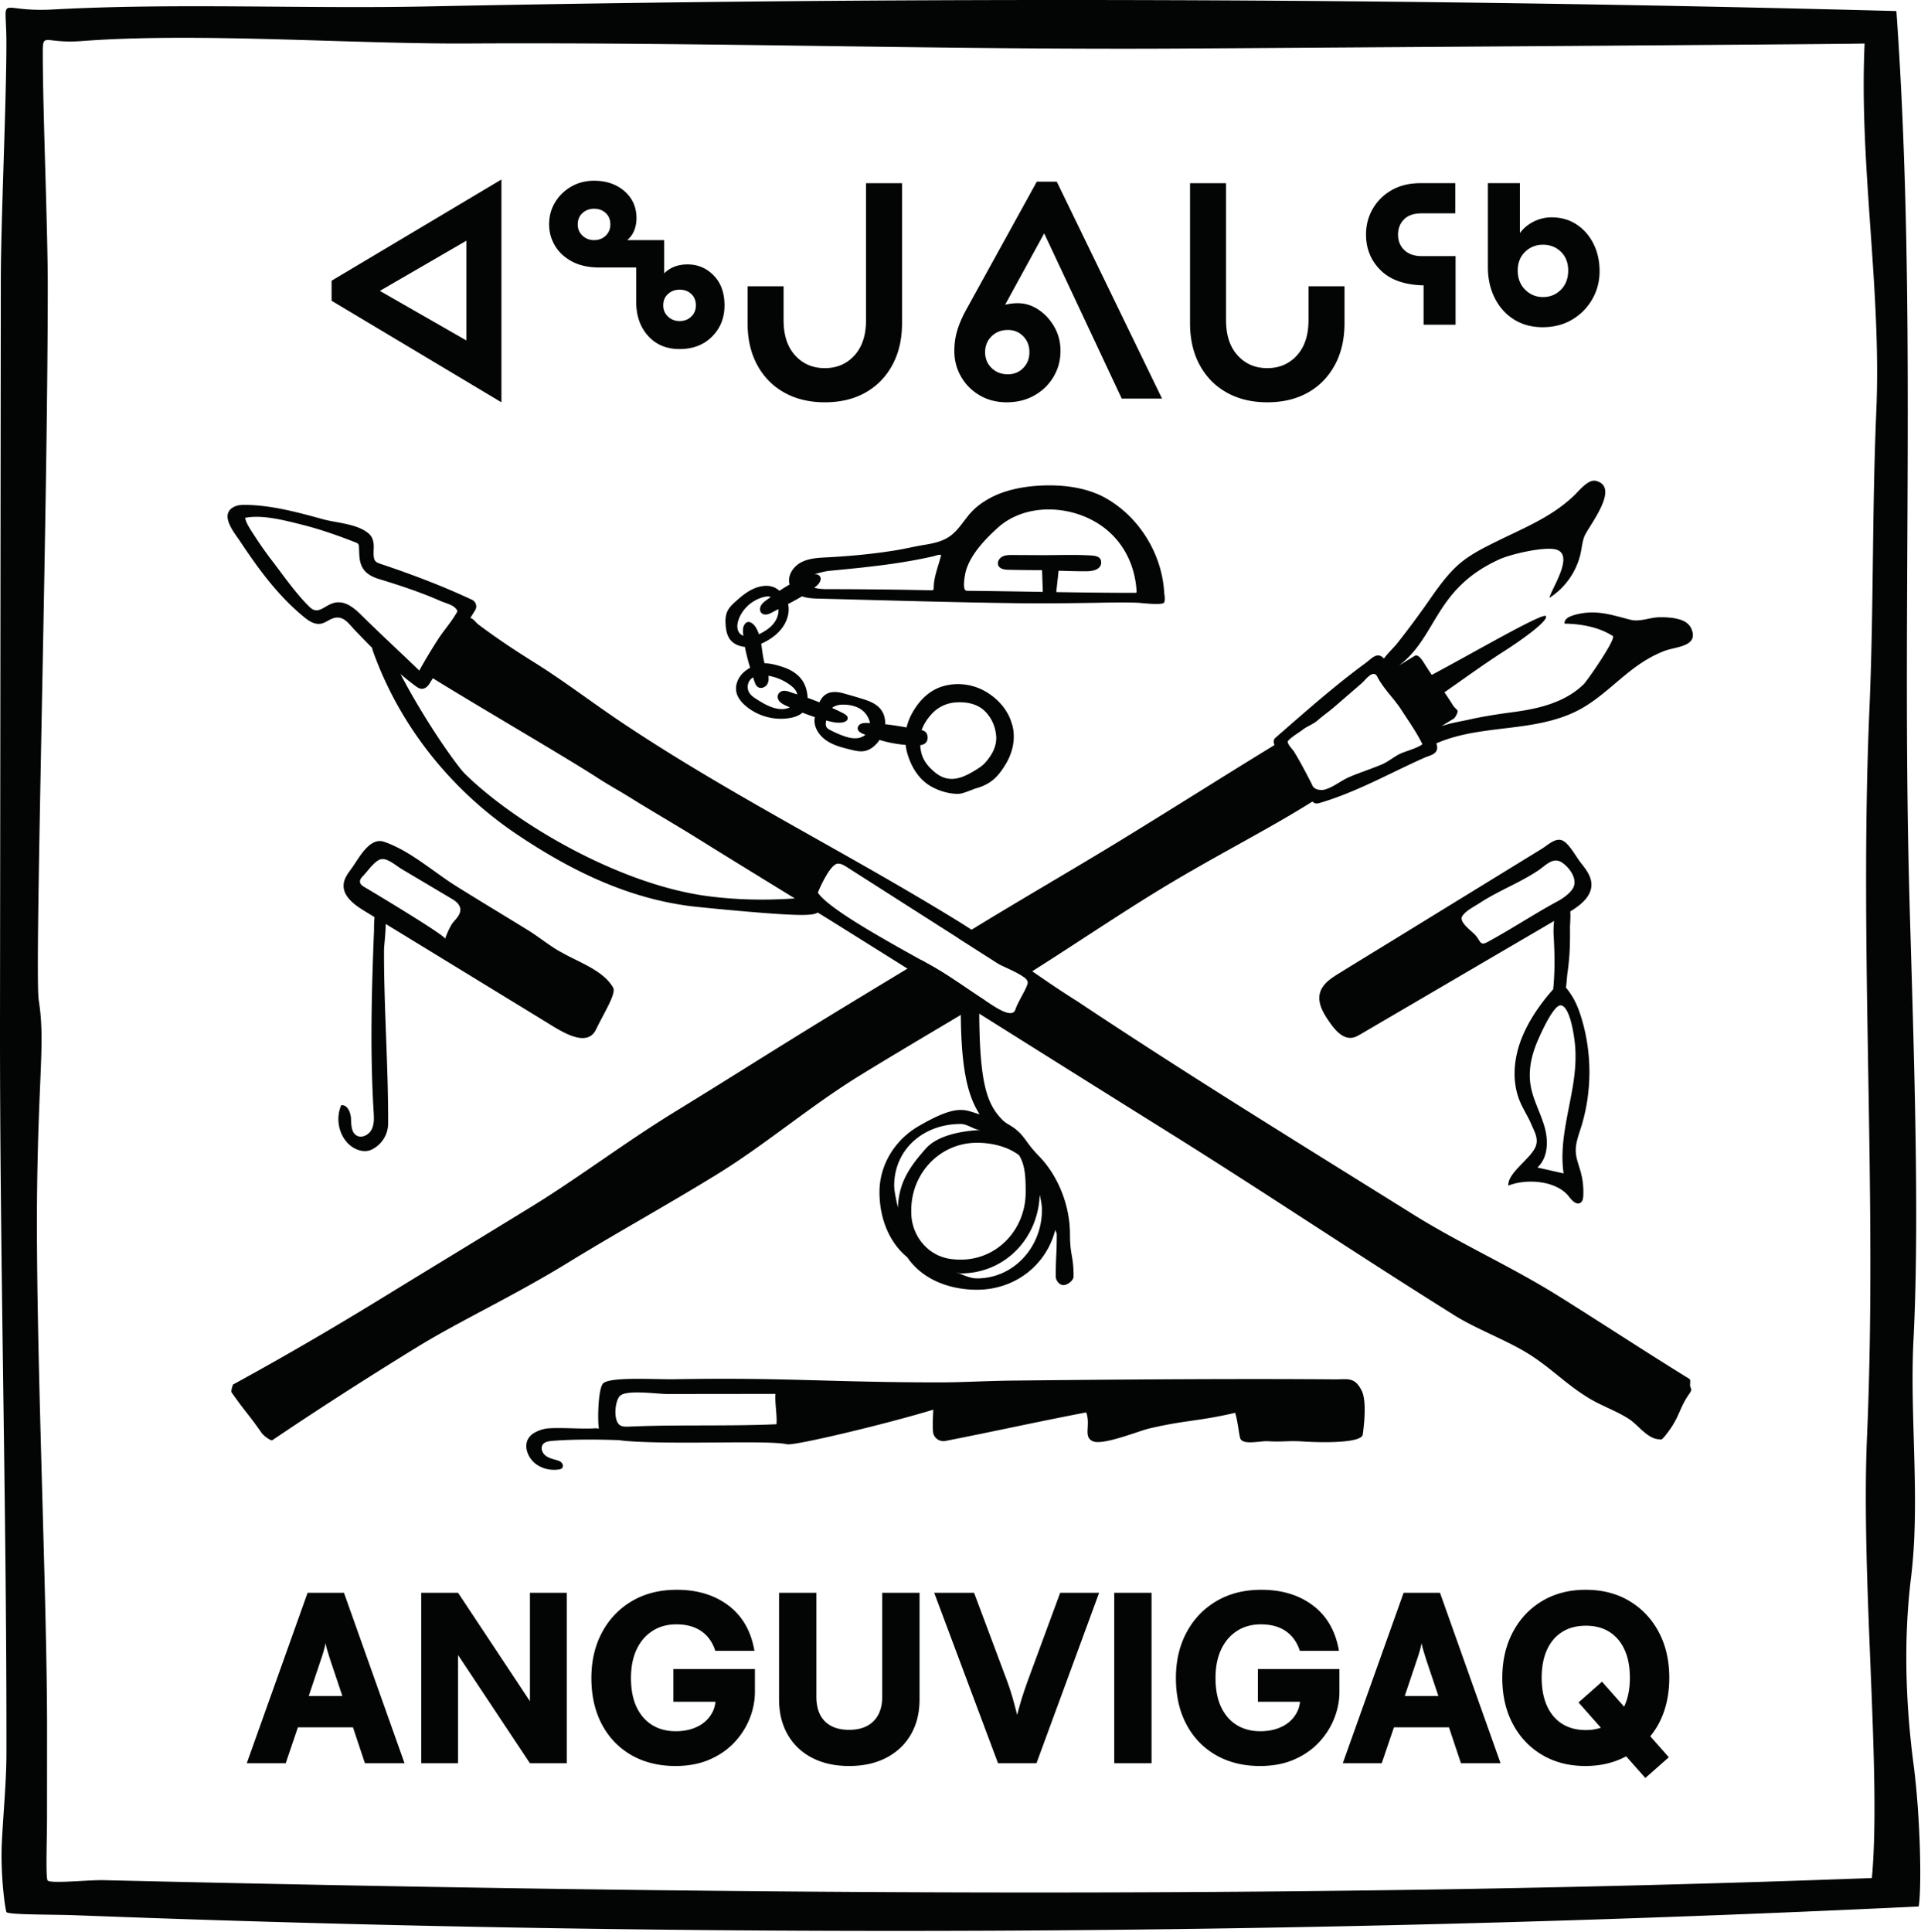
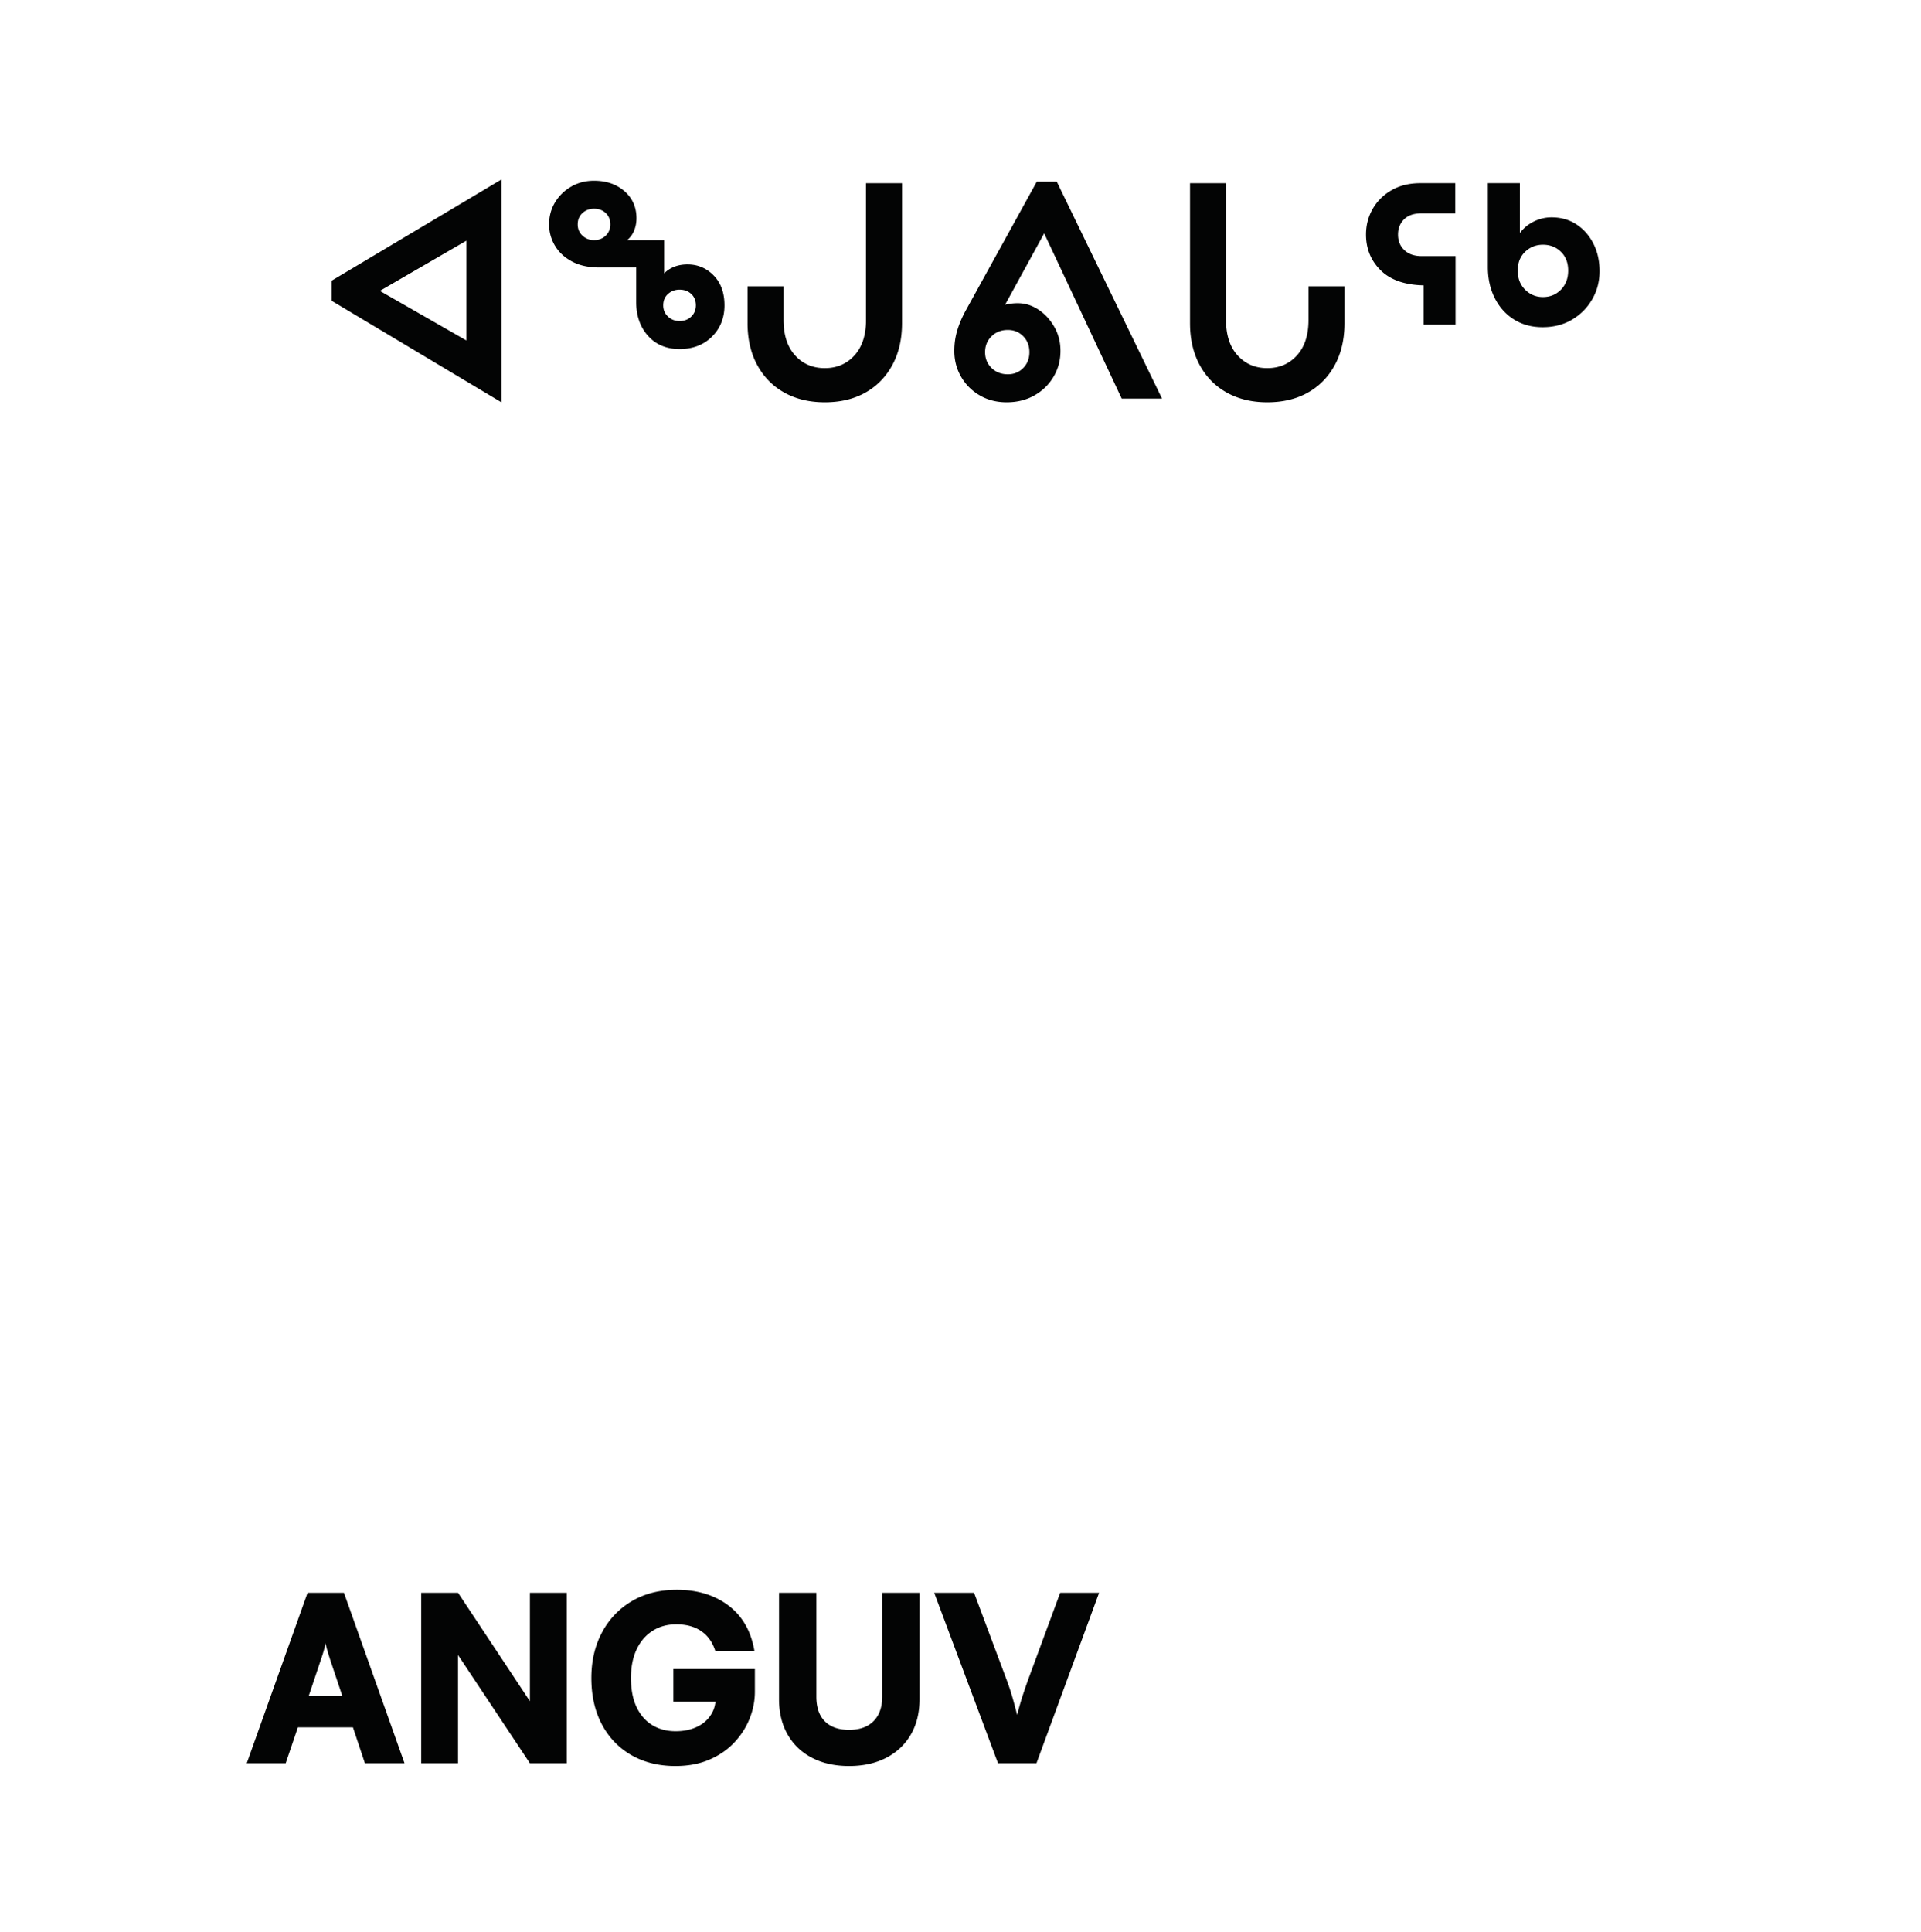
<svg xmlns="http://www.w3.org/2000/svg" viewBox="0 0 1097 1103" xml:space="preserve" style="fill-rule:evenodd;clip-rule:evenodd;stroke-linejoin:round;stroke-miterlimit:2">
-   <path d="M1071.48 234.842c-2.45 56.579-1.46 113.058-3.91 169.637-6.03 138.834 4.64 276.842-1.39 415.675-3.57 82.384 8.29 192.596 2.77 252.176-334.65 12.51-675.104 9.05-1009.891 1.22-8.471-.19-30.159 2.14-31.867.17-1.188-1.37-.346-24.82-.342-35.05l.025-51.866c.038-77.195-6.766-223.25-5.671-308.441.855-66.184 4.609-84.059.925-107.15-2.512-15.746 5.084-270.271 5.15-407.446.017-33.333-2.85-100.079-2.85-133.396 0-12.471.663-5.304 22.109-6.929 66.283-5.017 154.575 1.775 221.058 1.387 136.675-.795 269.896 3.68 406.571 2.884 33.871-.196 390.633-2.538 390.633-2.884-3.2 69.825 9.71 140.18 6.68 210.013m21.25 772.368c-4.59-35.176-5.71-71.481-1.39-106.689 5.34-43.55-.88-91.975 1.39-135.787 4.15-80.367-1.23-200.925-2.77-270.192-3.61-162.667 4.53-325.933-7-488.233a17945.228 17945.228 0 0 0-839.376-2.625C173.425 5.109 100.059 1.6 29.984 5.429-2.641 7.213 3.688-5.033 3.654 24.829 3.617 60 .5 125.609.463 160.784.309 300.888.154 440.996.004 581.104-.15 721.213 3.829 860.959 3.675 1001.06c-.016 16.15-1.804 34.37-2.596 50.49-.937 19.07 1.855 38.25 2.575 40.18.634 1.69 26.509 1.35 39.417 1.85a12247.383 12247.383 0 0 0 1052.609-5c1.67-9.32 1.2-49.5-2.95-81.37" style="fill:#030404;fill-rule:nonzero" />
-   <path d="m216.938 166.096 49.375 28.292v-56.934l-49.375 28.642Zm-27.583 5.625v-11.425l96.987-57.808v127.216l-96.987-57.983ZM426.911 184.545v-21.087h20.559v19.329c0 8.554 2.196 15.262 6.587 20.121 4.392 4.862 10.046 7.291 16.954 7.291 6.913 0 12.567-2.429 16.959-7.291 4.391-4.859 6.587-11.567 6.587-20.121v-78.188h20.559v79.946c0 9.138-1.842 17.104-5.534 23.896-3.691 6.796-8.816 12.038-15.375 15.729-6.562 3.692-14.291 5.534-23.196 5.534-8.783 0-16.487-1.842-23.104-5.534-6.621-3.691-11.771-8.933-15.462-15.729-3.692-6.792-5.534-14.758-5.534-23.896m-48.145-10.187c0 2.575.904 4.716 2.725 6.412 1.812 1.7 4.012 2.546 6.587 2.546 2.692 0 4.917-.846 6.675-2.546 1.758-1.696 2.638-3.837 2.638-6.412 0-2.696-.88-4.863-2.638-6.504-1.758-1.638-3.983-2.463-6.675-2.463-2.575 0-4.775.825-6.587 2.463-1.821 1.641-2.725 3.808-2.725 6.504m-48.846-46.213c0 2.575.904 4.717 2.721 6.413 1.816 1.7 4.012 2.546 6.591 2.546 2.696 0 4.921-.846 6.679-2.546 1.75-1.696 2.63-3.838 2.63-6.413 0-2.696-.88-4.862-2.63-6.504-1.758-1.637-3.983-2.462-6.679-2.462-2.579 0-4.775.825-6.591 2.462-1.817 1.642-2.721 3.808-2.721 6.504m33.383 44.104v-19.508h-20.908c-6.209 0-11.45-1.137-15.729-3.425-4.275-2.283-7.525-5.3-9.75-9.05-2.23-3.746-3.338-7.787-3.338-12.121 0-4.683 1.142-8.904 3.425-12.65 2.283-3.75 5.358-6.733 9.225-8.966 3.867-2.221 8.2-3.334 13.004-3.334 7.029 0 12.825 1.992 17.396 5.971 4.567 3.983 6.85 9.142 6.85 15.463 0 2.345-.408 4.6-1.229 6.766-.821 2.171-2.167 4.071-4.042 5.709h21.084v18.979c3.4-3.396 7.85-5.1 13.354-5.1 5.858 0 10.837 2.112 14.937 6.329s6.15 9.9 6.15 17.046c0 7.146-2.371 13.087-7.116 17.833-4.746 4.746-10.925 7.117-18.538 7.117-7.496 0-13.504-2.521-18.012-7.559-4.509-5.033-6.763-11.533-6.763-19.5M562.556 201.061c0 3.633 1.229 6.654 3.691 9.05 2.459 2.404 5.563 3.604 9.309 3.604 3.516 0 6.441-1.2 8.787-3.604 2.342-2.396 3.513-5.417 3.513-9.05 0-3.629-1.171-6.646-3.513-9.046-2.346-2.4-5.271-3.604-8.787-3.604-3.746 0-6.85 1.204-9.309 3.604-2.462 2.4-3.691 5.417-3.691 9.046m-17.571-.7c0-4.1.554-7.996 1.671-11.687 1.108-3.688 2.72-7.467 4.829-11.33l40.591-73.625h11.417l60.096 123.875h-23.017l-44.279-94.354-22.317 40.763a29.682 29.682 0 0 1 7.205-.879c4.216 0 8.17 1.233 11.858 3.691 3.692 2.459 6.708 5.742 9.05 9.838 2.346 4.104 3.517 8.671 3.517 13.708 0 5.388-1.317 10.308-3.955 14.758-2.637 4.45-6.266 7.996-10.891 10.634-4.634 2.633-9.929 3.95-15.904 3.95-5.742 0-10.867-1.317-15.375-3.95-4.509-2.638-8.055-6.184-10.63-10.634-2.579-4.45-3.866-9.37-3.866-14.758M679.581 184.545v-79.946h20.562v78.188c0 8.554 2.192 15.262 6.588 20.121 4.391 4.862 10.041 7.291 16.954 7.291 6.908 0 12.566-2.429 16.954-7.291 4.396-4.859 6.592-11.567 6.592-20.121v-19.329h20.558v21.087c0 9.138-1.846 17.104-5.533 23.896-3.692 6.796-8.817 12.038-15.38 15.729-6.558 3.692-14.287 5.534-23.191 5.534-8.784 0-16.488-1.842-23.104-5.534-6.621-3.691-11.775-8.933-15.463-15.729-3.692-6.792-5.537-14.758-5.537-23.896M866.71 154.499c0 4.455 1.404 8.084 4.217 10.892 2.812 2.813 6.208 4.221 10.192 4.221 4.095 0 7.525-1.408 10.279-4.221 2.75-2.808 4.129-6.437 4.129-10.892 0-4.45-1.379-8.02-4.129-10.716-2.754-2.696-6.184-4.042-10.279-4.042-3.984 0-7.38 1.346-10.192 4.042-2.813 2.696-4.217 6.266-4.217 10.716m-17.046-1.933v-47.971h18.275v28.467c2.109-2.808 4.771-5.008 7.996-6.588 3.217-1.579 6.588-2.37 10.104-2.37 5.388 0 10.13 1.345 14.234 4.041 4.096 2.692 7.321 6.354 9.662 10.984 2.342 4.625 3.513 9.866 3.513 15.72 0 5.859-1.404 11.217-4.217 16.08-2.812 4.862-6.65 8.729-11.508 11.6-4.863 2.866-10.454 4.304-16.779 4.304-6.209 0-11.659-1.467-16.342-4.396-4.688-2.925-8.346-7-10.983-12.213-2.634-5.212-3.955-11.095-3.955-17.658m-69.579-18.625c0-5.387 1.288-10.304 3.867-14.762 2.575-4.446 6.175-7.992 10.804-10.625 4.629-2.638 10.046-3.959 16.254-3.959h20.029v17.221h-19.15c-4.454 0-7.82 1.146-10.104 3.429-2.283 2.284-3.425 5.184-3.425 8.696 0 3.633 1.2 6.588 3.6 8.871 2.4 2.287 5.713 3.433 9.929 3.433h19.325v39.179h-18.27v-22.491c-10.78-.229-18.95-3.104-24.513-8.609-5.562-5.504-8.346-12.3-8.346-20.383M176.303 968.377l6.971-20.779a86.585 86.585 0 0 0 1.641-5.192c.484-1.717.813-3.137.988-4.279.175 1.142.529 2.587 1.054 4.342a374.982 374.982 0 0 0 1.579 5.129l6.967 20.779h-19.2Zm-.659-58.921-34.72 97.324h22.225l6.975-20.511h31.433l6.837 20.511h22.621l-34.587-97.324h-20.784ZM302.619 971.35l-41.038-61.891H240.54v97.321h21.041v-61.776l41.038 61.776h21.042v-97.321h-21.042v61.891ZM384.532 971.669h24.059c-.234 1.916-.675 3.712-1.434 5.325-1.758 3.729-4.496 6.575-8.225 8.55-3.725 1.975-8.087 2.958-13.087 2.958-4.996 0-9.4-1.138-13.213-3.417-3.816-2.283-6.821-5.679-9.016-10.196-2.188-4.516-3.288-10.104-3.288-16.77 0-6.313 1.075-11.746 3.225-16.309 2.146-4.558 5.171-8.087 9.079-10.587 3.896-2.5 8.434-3.746 13.609-3.746 5.7 0 10.433 1.292 14.204 3.875 3.771 2.587 6.446 6.337 8.025 11.246h22.358c-1.929-11.221-6.862-19.834-14.796-25.846-7.937-6-17.779-9.008-29.525-9.008-9.825 0-18.396 2.175-25.716 6.512-7.321 4.342-13 10.304-17.03 17.888-4.037 7.583-6.05 16.241-6.05 25.975 0 10.087 1.992 18.895 5.98 26.437 3.991 7.542 9.604 13.396 16.837 17.564 7.238 4.16 15.629 6.24 25.188 6.24 7.275 0 13.72-1.2 19.333-3.62 5.612-2.4 10.346-5.651 14.204-9.726 3.858-4.079 6.796-8.637 8.813-13.683 2.016-5.042 3.025-10.146 3.025-15.317v-13.02h-46.559v18.675ZM503.807 968.771c0 5.967-1.646 10.613-4.933 13.946-3.288 3.329-7.954 4.996-14.004 4.996-5.967 0-10.567-1.621-13.809-4.867-3.25-3.241-4.866-7.933-4.866-14.075v-59.312h-21.313v60.762c0 7.717 1.646 14.446 4.934 20.188 3.291 5.742 7.933 10.171 13.945 13.281 6.005 3.12 13.042 4.67 21.109 4.67 8.154 0 15.254-1.58 21.304-4.73 6.054-3.16 10.721-7.584 14.012-13.284 3.288-5.7 4.93-12.408 4.93-20.125v-60.762h-21.309v59.312ZM587.291 958.648a288.218 288.218 0 0 0-3.092 8.941c-1.008 3.071-2.129 6.93-3.354 11.575-1.054-4.208-2.062-7.933-3.025-11.179a133.764 133.764 0 0 0-3.154-9.337l-18.417-49.192h-22.754l36.434 97.324h21.962l35.775-97.324h-22.229l-18.146 49.192Z" style="fill:#030404;fill-rule:nonzero" />
-   <path style="fill:#030404" d="M636.296 909.459H657.6v97.325h-21.304z" />
-   <path d="M718.338 971.669h24.058c-.233 1.916-.675 3.712-1.433 5.325-1.759 3.729-4.496 6.575-8.225 8.55-3.725 1.975-8.088 2.958-13.088 2.958-4.996 0-9.4-1.138-13.212-3.417-3.817-2.283-6.821-5.679-9.017-10.196-2.187-4.516-3.287-10.104-3.287-16.77 0-6.313 1.075-11.746 3.225-16.309 2.145-4.558 5.17-8.087 9.079-10.587 3.896-2.5 8.433-3.746 13.608-3.746 5.7 0 10.433 1.292 14.204 3.875 3.771 2.587 6.446 6.337 8.025 11.246h22.359c-1.93-11.221-6.863-19.834-14.796-25.846-7.938-6-17.779-9.008-29.525-9.008-9.825 0-18.396 2.175-25.717 6.512-7.321 4.342-13 10.304-17.029 17.888-4.038 7.583-6.05 16.241-6.05 25.975 0 10.087 1.992 18.895 5.979 26.437 3.992 7.542 9.604 13.396 16.838 17.564 7.237 4.16 15.629 6.24 25.187 6.24 7.275 0 13.721-1.2 19.333-3.62 5.613-2.4 10.346-5.651 14.205-9.726 3.858-4.079 6.795-8.637 8.812-13.683 2.017-5.042 3.025-10.146 3.025-15.317v-13.02h-46.558v18.675ZM802.196 968.377l6.971-20.779a90.379 90.379 0 0 0 1.642-5.192c.483-1.717.812-3.137.991-4.279.175 1.142.525 2.587 1.05 4.342a374.982 374.982 0 0 0 1.579 5.129l6.967 20.779h-19.2Zm-.658-58.921-34.721 97.324h22.229l6.971-20.511h31.433l6.838 20.511h22.625l-34.596-97.324h-20.779ZM905.639 987.843c-5.263 0-9.78-1.183-13.546-3.55-3.771-2.367-6.667-5.787-8.684-10.258-2.016-4.475-3.025-9.821-3.025-16.046s1.009-11.554 3.025-15.979c2.017-4.429 4.913-7.829 8.684-10.192 3.766-2.371 8.283-3.554 13.546-3.554 5.262 0 9.754 1.183 13.479 3.554 3.729 2.363 6.6 5.763 8.621 10.192 2.012 4.425 3.02 9.754 3.02 15.979 0 6.142-1.008 11.442-3.02 15.912-.092.2-.205.371-.3.563l-12.592-14.242-13.417 11.842 12.767 14.437c-2.592.859-5.421 1.342-8.558 1.342m41.562-3.617c4.029-7.583 6.05-16.329 6.05-26.237 0-9.908-2.021-18.633-6.05-26.171-4.033-7.546-9.625-13.442-16.771-17.692-7.146-4.254-15.454-6.383-24.921-6.383-9.383 0-17.65 2.129-24.791 6.383-7.15 4.25-12.742 10.171-16.771 17.755-4.038 7.587-6.05 16.329-6.05 26.237 0 9.913 1.996 18.638 5.983 26.175 3.992 7.542 9.554 13.438 16.7 17.697 7.15 4.25 15.413 6.37 24.796 6.37 8.742 0 16.467-1.89 23.267-5.52l10.933 12.36 13.413-11.83-10.584-11.977c1.763-2.217 3.404-4.554 4.796-7.167M579.845 576.416c-1.871 5.741-12.375-1.992-17.254-5.134-10.634-6.854-20.821-14.45-31.9-20.558-29.55-16.3-57.517-32.1-63.655-41.029 1.334-3.354 7.238-16.45 11.434-16.571 1.891-.05 3.608 1.004 5.2 2.017 22.904 14.608 45.808 29.22 68.712 43.829 5.804 3.704 11.613 7.408 17.421 11.108 3.475 2.217 17.013 6.933 17.079 10.85.042 2.683-5.466 10.671-7.037 15.488m-51.2 79.458c-8.959 10.137-15.409 19.133-15.875 33.654-.65-2.787-2.142-9.425-2.142-12.404 0-21.071 16.908-35.354 37.979-35.354 4.188 0 7.742 3.604 11.717 3.416-11.342.534-24.933 3.059-31.679 10.688m53.3 3.746c3.687 5.875 3.771 13.725 3.771 21.158 0 21.071-16.042 38.458-37.109 38.458a43.01 43.01 0 0 1-5.921-.42c-12.883-1.817-22.195-13.3-22.287-26.309 0-.521-.004-1.046-.004-1.571 0-21.07 16.425-38.429 37.496-38.429 8.67 0 17.633 2.225 24.054 7.113m11.779 22.566c.65 2.788 1.279 5.767 1.279 8.75 0 21.067-16.042 39.009-37.112 39.009-4.192 0-7.942-2.167-11.717-3.417.9.05 1.517.579 2.433.579 25.159 0 44.321-19.954 45.117-44.921m-189.15-170.45c-49.967-6.433-109.25-40.75-139.042-69.845-4.025-3.934-21.675-28.18-36.821-57 2.725 2.287 5.492 4.533 8.367 6.67 1.163.863 2.442 1.755 3.888 1.75 1.883-.033 3.391-1.491 4.354-3.054.616-.996 1.246-1.996 1.862-2.991 26 16.137 75.384 44.775 94.367 57.079 6.108 3.962 12.512 7.437 18.687 11.291 12.68 7.917 25.667 15.334 38.342 23.25 18.367 11.467 36.854 22.746 55.296 34.096-16.429 1.179-32.958.859-49.3-1.246M206.503 351.353c-3.487-3.45-7.775-7.254-12.787-7.437-.988-.038-2 .066-3.042.341-5.5 1.45-8.963 7.084-13.821 2.375-7.833-7.604-14.812-17.771-21.458-26.433a205.916 205.916 0 0 1-10.184-14.483c-1.766-2.759-4.733-6.934-5.204-10.042 9.934-1.942 22.717 1.487 32.367 3.9 10.467 2.621 20.662 6.221 30.704 10.142.571.225 1.175.475 1.529.979.338.487.379 1.116.404 1.712.213 4.667-.083 9.425 3.063 13.263 2.087 2.55 5.237 3.983 8.387 4.95 11.946 3.662 23.696 7.5 35.155 12.558 2.254.996 6.42 2.033 8.154 3.771 1.996 2.004 1.612 1.958-.146 4.771-2.833 4.537-6.396 8.571-9.313 13.054a301.148 301.148 0 0 0-10.879 18.112c-10.921-10.566-22.116-20.85-32.929-31.533M965.32 791.974c-.584-1.221.483-3.979-.667-4.688-25.162-15.525-49.862-31.787-74.946-47.445-27.029-16.875-55.837-29.646-82.866-46.521-63.771-39.817-129.138-79.942-191.45-121.484-23.463-14.65-46.275-32.366-69.85-46.837-63.846-39.183-129.588-71.642-191.363-113.079-15.983-10.721-32.467-23.313-48.787-33.504-11.025-6.88-21.73-13.942-32.109-21.767-1.512-1.142-2.858-3.383-4.691-3.783.916-1.467 1.825-2.938 2.741-4.405a4.17 4.17 0 0 0-1.762-5.979c-14.888-7-32.384-13.871-52.004-20.433-3.859-1.288-4.459-2-4.15-8.946.141-3.208-.384-6.383-2.971-8.546-6.692-5.591-18.096-5.887-26.317-8.154-14.2-3.912-29.104-7.95-43.921-8.121-2.033-.021-4.129.046-5.996.863-9.575 4.171-.483 14.854 2.825 19.829 10.609 15.946 21.763 31.275 36.717 43.462 2.333 1.905 5.125 3.83 8.271 3.805 3.237-.03 5.242-2.238 8.221-3.205 5.741-1.87 8.696 2.842 12.133 6.48a485.016 485.016 0 0 0 10.121 10.395c.112.725.346 1.45.592 2.138 15.245 42.554 44.512 79.021 81.812 104.171 32.954 22.216 65.067 36.816 99.488 41.183 3.712.475 39.345 4.079 56.808 4.85 8.954.396 13.579.175 15.779-1.192 2.313 1.434 4.642 2.842 6.95 4.284 25.363 15.837 50.683 31.733 76.008 47.629-.758.65-1.283 1.479-1.283 2.433 0 33.592 3.592 49.784 10.783 60.842-8.395-2.246-12.058-6.558-35.054 6.887-13.166 7.7-21.95 21.642-22.141 36.892-.192 14.813 5.216 29.175 15.883 37.863 8.367 12.42 23.696 18.529 39.767 18.529 21.77 0 39.716-14.079 44.775-34.309.041.875.808 1.842.808 2.717 0 12.004-.575 12.004-.575 24.008 0 2.305 2.092 4.938 4.392 4.938 2.304 0 5.783-2.633 5.783-4.938 0-12.004-2.046-12.004-2.046-24.008 0-16.779-6.883-33.579-17.733-44.746-5.534-5.7-6.334-7.733-9.463-11.571-2.133-2.612-4.816-4.72-7.754-6.379-1.242-.704-2.612-1.633-3.733-2.787-8.4-8.642-12.904-19.592-13.142-60.567 35.938 22.554 71.871 45.113 107.858 67.579 54.946 34.304 108.725 70.467 163.667 104.771 12.613 7.875 29.55 14.033 42.158 21.908 13.071 8.163 21.871 17.85 35.15 25.7 7.234 4.28 15.488 7.038 22.492 11.684 4.988 3.308 10.438 11.196 16.829 11.371.596.016 1.025.266 1.496.062 1.246-.546 5.292-6.346 6.013-7.496 4.625-7.412 4.666-11.05 9.616-18.229 1.154-1.679 1.721-2.321.838-4.154M648.919 338.337c-.159.159-.409.167-.634.167-15.029 0-30.062-.196-45.096-.429.446-4.071.888-8.142 1.334-12.213 5.271.171 10.55.346 15.825.321 3.35-.012 8.729-.808 8.475-5.358-.184-3.209-3.496-3.513-6.084-3.671-9.333-.563-18.825-.129-28.175-.171-5.454-.025-10.908-.054-16.362-.079-2.021-.008-4.142.004-5.917.971-1.775.962-3.025 3.216-2.175 5.05.942 2.029 3.634 2.366 5.867 2.412 6.367.138 12.733.204 19.1.2.142 4.142.287 8.284.429 12.421-14.283-.229-28.567-.475-42.85-.612-.442-.005-.912-.017-1.279-.263-1.858-1.229-.292-9.433.279-11.35 2.796-9.362 10.925-17.862 18.029-24.308 14.954-13.571 38.913-13.275 55.867-3.404 14.542 8.462 22.562 23.125 23.512 39.654.017.233.017.496-.145.662m-115.717-2.675c-.004.496-.058 1.096-.5 1.313-.188.091-.408.091-.617.087a2812.241 2812.241 0 0 0-60.716-.675c-1.384-.012-4.138-.204-6.4-.783.529-.438 1.091-.838 1.595-1.304 1.488-1.375 3.175-3.963 1.18-5.721-.725-.642-1.709-.733-2.709-.625 2.484-.913 6.738-1.838 8.334-1.992 20.22-1.946 39.829-3.821 59.637-8.329 1.433-.329 3-1.1 4.438-.779-1.459 6.362-4.184 12.108-4.242 18.808m-91.317 20.217c-1.887 2.412-4.466 4.204-7.179 5.629-.429.225-.871.425-1.312.625-.488-1.429-1.1-2.817-1.909-4.092-1.441-2.266-4.508-4.579-6.483-1.208-.792 1.35-.779 3.017-.679 4.579.037.55.15 1.088.2 1.634-.884-.359-1.684-.884-2.275-1.63-1.646-2.058-1.363-5.066-.496-7.554.804-2.312 2.071-4.45 3.662-6.304 2.805-3.254 6.63-5.654 10.809-6.671 1.562-.379 2.721-.487 3.908.025-.825.604-1.687 1.163-2.508 1.779-1.188.9-2.409 1.85-3.104 3.171-.7 1.317-.73 3.113.329 4.163.787.783 2.012.991 3.112.808 1.096-.187 2.104-.712 3.088-1.229 1.166-.608 2.329-1.221 3.491-1.829.217 2.891-.862 5.808-2.654 8.104m-3.958 35.108c1.025-1.454 1.162-3.35.871-5.121 4.571.767 8.958 2.638 12.646 5.446 1.604 1.217 3.141 2.709 3.695 4.646.05.179.055.363.088.546-.563-.175-1.113-.388-1.679-.55-1.992-.583-4.817-2.021-6.909-1.346-2.795.9-3.295 3.875-1.404 5.967 1.013 1.116 2.409 1.787 3.775 2.416.667.309 1.342.588 2.009.884-.138.071-.271.158-.413.221-3.133 1.312-6.75.812-9.946-.338-3.137-1.129-6.025-2.85-8.821-4.667-1.495-.97-3.016-2.02-3.95-3.541-1.245-2.029-1.216-4.771.075-6.771a6.198 6.198 0 0 1 2.113-2c.208.65.408 1.3.617 1.946.437 1.362.958 2.837 2.17 3.604 1.63 1.025 3.955.233 5.063-1.342m33.808 20.754c.021-.125.046-.25.067-.375.554.146 1.096.321 1.65.455 2.579.625 5.271 1.141 7.875.629 1.25-.246 2.646-.971 2.754-2.238.113-1.325-1.233-2.262-2.412-2.883-2.138-1.125-4.338-2.117-6.525-3.138 1.512-1.17 3.462-1.754 5.366-1.829 5.525-.225 11.625 1.275 14.721 6.454.742 1.242 1.325 2.63 1.571 4.059-.508-.021-1.017-.063-1.521-.075-1.237-.034-2.525-.029-3.646.491-1.125.521-2.033 1.709-1.829 2.93.225 1.329 1.571 2.12 2.792 2.691.521.242 1.075.409 1.6.642-1.125.908-2.484 1.554-3.875 1.817-3.125.591-6.329-.296-9.317-1.421a59.553 59.553 0 0 1-7.037-3.171c-.78-.413-1.592-.883-2.034-1.679-.546-.992-.383-2.229-.2-3.359m74.329-10.691c5.646-.342 11.484.679 15.721 4.437 4.234 3.75 6.754 9.371 7.096 15.021.342 5.646-2.458 10.667-6.212 14.9-1.346 1.521-2.8 2.558-4.434 3.596-7.771 4.925-15.804 8.921-24.158 2.129-7.167-5.829-8.217-10.896-8.575-15.637.942-.13 1.85-.375 2.621-.921 1.708-1.217 1.975-3.559 1.229-5.384-.625-1.516-1.75-1.991-3.058-2.275 1.112-3.195 3.083-6.241 5.445-8.908 3.755-4.237 8.675-6.617 14.325-6.958m118.78-62.388c-1.138-22.008-13.984-43.141-33.138-54.096-11.6-6.633-26.221-8.07-39.329-7.187-6.846.462-13.717 1.662-20.196 3.967-6.083 2.166-12.658 5.983-17.15 10.687-4.367 4.571-7.354 10.463-12.608 14.163-4.388 3.095-9.742 4.133-14.938 4.975-5.287.854-10.462 2.154-15.733 3.012-13.033 2.117-26.196 3.358-39.379 4.05-5.171.271-10.554.513-15.104 2.983-4.463 2.421-7.788 7.717-6.342 12.546a92.944 92.944 0 0 0-4.942 2.992c-.287.187-.554.408-.841.6-.546-.433-1.08-.875-1.688-1.258-3.929-2.475-8.987-1.771-13.104.058-3.879 1.725-7.196 4.492-10.346 7.337-1.829 1.655-3.667 3.409-4.683 5.655-1.079 2.383-1.138 5.095-.946 7.704.208 2.808.717 5.704 2.337 8.008 1.942 2.758 5.288 4.225 8.667 4.504.754 4.009 1.796 7.971 2.979 11.9-1.571.913-3.041 1.959-4.171 3.092-2.837 2.833-4.525 7.012-3.658 10.929.692 3.104 2.854 5.688 5.271 7.754 6.846 5.863 16.354 8.475 25.233 6.942 2.604-.45 5.296-1.358 7.238-3.058 2.333.916 4.687 1.77 7.066 2.545-.108.713-.229 1.425-.216 2.146.079 4.746 3.316 8.984 7.312 11.546 3.996 2.558 8.696 3.733 13.304 4.867 2.655.654 5.413 1.312 8.092.775 2.942-.588 5.446-2.563 7.367-4.871.379-.454.716-.942 1.058-1.429a71.92 71.92 0 0 0 14.925 2.833c.188 1.579.471 3.167.929 4.754 2.271 7.879 6.704 15.154 13.884 19.117 4.608 2.546 10.02 4.083 15.145 4.083 2.855 0 7.946-2.504 10.767-3.316 8.133-2.342 12.283-6.821 16.346-13.55 7.829-12.975 3.454-23.509 3.454-23.509-2.346-8.133-8.612-14.596-15.492-18.4-6.883-3.8-15.512-5.033-23.641-2.696-7.879 2.271-13.704 8.188-17.675 15.367-1.463 2.642-2.525 5.379-3.184 8.175-3.954-.7-7.912-1.346-11.904-1.8a8.714 8.714 0 0 0-.325-.029c.129-2.942-.591-5.929-2.354-8.275-2.462-3.279-6.379-4.858-10.167-6.054-3.77-1.192-7.616-2.288-11.425-3.342-3.195-.879-6.8-1.217-9.662.446-1.833 1.067-3.046 2.792-3.975 4.721-2.221-.9-4.446-1.775-6.708-2.567-.013-.267-.013-.533-.034-.796-.262-2.983-1.029-5.962-2.596-8.516-2.354-3.842-6.362-6.446-10.604-7.963-3.129-1.117-7.662-2.462-11.35-2.45-1-3.637-1.312-7.442-1.925-11.175a33.109 33.109 0 0 0 2.192-1.042c3.887-2.041 7.487-4.758 10.029-8.333 2.546-3.575 3.958-8.062 3.329-12.404-.046-.313-.171-.571-.237-.871.096-.05.187-.1.279-.146 2.604-1.371 5.217-2.762 7.746-4.275.062.025.121.063.183.084 3.179 1.087 6.6 1.179 9.963 1.262 37.945.933 75.9 2.133 113.854 2.596.191.004.387.004.579.008 13.9.167 27.8-.016 41.7-.225 8.521-.129 17.046-.396 25.562-.041 1.746.075 14.171 1.62 14.946-.196.696-1.617.079-4.95.034-5.313M261.827 522.81c-.633 1.046-1.441 1.962-2.237 2.887-.338.388-.667.775-.988 1.175-1.596 2.013-3.654 6.729-4.416 9.184.525-1.688-41.755-27.046-45.871-29.43-1.196-.691-2.517-1.558-2.729-2.925-.221-1.433.883-2.7 1.904-3.729 2.433-2.433 6.666-8.825 10.279-9.412 3.658-.596 8.554 3.837 11.433 5.546l29.059 17.258c3.666 2.179 6.125 5.212 3.566 9.446m87.188 39.387c-6.013-8.583-19.238-13.191-28.059-18.237-5.541-2.771-13.379-9.079-19.15-12.646-13.479-8.333-27.708-16.829-41.375-25.392-13.079-8.191-26.408-20.296-41.12-25.275-8.484-2.875-14.575 9.921-18.825 15.604-1.955 2.613-3.95 5.421-4.242 8.671-.596 6.65 5.854 11.538 11.55 15.021l6.112 3.738c-.37 3.17-.279 6.733-.32 7.808-.642 16.067-1.192 32.146-1.38 48.229-.208 18.363.046 36.742 1.167 55.079.208 3.471.413 7.142-1.192 10.225-1.604 3.084-5.737 5.129-8.67 3.267-2.975-1.892-2.905-6.129-3.071-9.646-.167-3.517-2.05-7.929-5.554-7.596-3.071 6.888-1.759 15.517 3.225 21.179 3.545 4.03 9.604 6.513 14.375 4.059 5.675-2.921 9.145-8.492 9.17-14.871.121-32.25-2.47-66.588-2.35-98.838.013-2.595.93-9.345.959-15.008 30.229 18.479 60.458 36.963 90.683 55.446 8.625 5.271 24.021 15.979 29.404 4.825 4.454-9.229 10.625-18.938 10.054-23.004-.133-.963-.804-1.796-1.391-2.638M898.189 620.123c-2.73 16.579-7.717 33.258-5.292 49.883-4.988-1.125-9.975-2.25-14.963-3.379 6.121-5.562 6.35-15.221 4.088-23.175-2.263-7.954-6.513-15.325-7.917-23.475-1.496-8.675.429-17.404 3.85-25.396 1.467-3.429 9.254-21.362 13.546-20.525 5.288 1.03 7.529 18.238 7.913 22.367.737 7.896.062 15.896-1.225 23.7m-56.255-86.783c-2.575-2.517-8.8-7.088-6.925-10.163 1.871-3.075 6.675-5.429 9.696-7.387 11.546-7.496 21.717-10.979 33.259-18.475 4.933-3.209 8.9-8.459 14.316-4.621 3.854 2.733 8.2 8.492 6.467 13.396-1.183 3.346-5.967 6.737-9.092 8.421-13.371 7.208-26.962 16.237-40.329 23.445-4.483 2.417-3.746-1.062-7.392-4.616m61.109 47.775c-1.384-4.525-3.125-9.054-5.742-13.025-1.096-1.663-2.079-3.092-3.062-4.15.445-2.913.616-6.613.812-7.971 1.4-9.725 1.579-16.588 1.5-26.417-.012-1.654.413-5.858.142-9.125 6.041-3.691 12.254-8.633 12.1-15.541-.1-4.596-3.109-8.542-5.979-12.13-2.696-3.37-6.471-10.675-10.25-12.683-4.08-2.171-8.438 2.317-12.059 4.538-9.337 5.737-18.679 11.475-28.021 17.212-18.841 11.575-37.687 23.15-56.529 34.721-10.487 6.442-21.004 12.837-31.462 19.325-4.45 2.737-9.259 5.921-10.675 10.954-1.688 5.988 2.071 12.017 5.646 17.104 3.15 4.484 7.541 9.525 12.937 8.571 1.692-.3 3.208-1.179 4.688-2.046 16.983-9.937 33.966-19.875 50.945-29.812l59.421-34.771c-.287 2.729-.387 5.7-.258 7.933.846 14.338.529 23.271-.238 31.05-7.191 8.109-13.683 17.367-17.791 27.438-4.746 11.633-6.054 25.125-1.179 36.704 1.833 4.362 4.487 8.342 6.35 12.696 1.862 4.35 4.266 8.191 2.7 12.658-2.475 7.046-16.175 15.175-15.705 22.629 10.625-4.262 27.709-2.796 34.646 6.309 1.667 2.187 4.279 4.966 6.579 3.462 1.238-.808 1.505-2.483 1.584-3.958a43.312 43.312 0 0 0-1.471-13.638c-1.046-3.837-2.633-7.591-2.817-11.571-.208-4.608 1.496-9.062 2.888-13.462 6.433-20.329 6.541-42.613.3-63.004M443.413 813.221c-27.396 1.22-56.721.133-84.117 1.35-1.666.075-3.425.129-4.895-.592-4.425-2.171-3.342-14.133-.334-16.979 3.871-3.659 21.317-1.034 26.934-1.042 20.616-.025 41.233-.046 61.85-.071-.459 5.009 1.02 12.325.562 17.334m334.092-19.392c-4.1-7.8-7.763-6.171-15.538-6.238-73.446-.616-171.712.609-182.6.696-15.212.125-29.85 1.042-42.608 1.038-62.963-.013-88.729-2.934-151.683-1.804-10.463.187-36.209-1.559-40.58 2.3-2.941 2.595-3.341 21.083-2.504 25.891-.771-.141-1.5-.225-2.125-.179-7.2.513-18.346-.496-26.225 0a19.368 19.368 0 0 0-8.487 2.571c-5.375 3.125-5.813 8.975-2.479 14.225 3.333 5.25 10.154 7.625 16.312 6.746.733-.104 1.513-.275 2.008-.829.75-.838.484-2.242-.287-3.063-.775-.821-1.896-1.196-2.979-1.512-2.2-.634-4.521-1.18-6.296-2.63-1.775-1.445-2.792-4.145-1.567-6.083 1.2-1.904 3.817-2.092 6.059-2.279 10.525-.863 25.12-.846 37.958-.354 1.992.325 4.029.487 6.021.625 29.025 1.958 78.825-.717 89.562 1.708 4.113.929 55.163-11.179 83.484-19.746-.171 4.359-.417 8.229-.171 12.342.216 3.587 3.554 6.2 7.083 5.512 26.921-5.245 53.438-11.166 80.425-16.3 2.725 7.455-1.879 13.892 3.763 16.459 5.645 2.571 26.179-5.854 32.216-7.271 20.846-4.892 28.234-4.071 49.079-8.963 1.496 4.805 2.188 12.425 2.88 14.505 1.4 4.2 11.52 1.437 15.937 1.729 7.792.516 11.696-.392 19.492.121 12.158.808 33.85.92 34.546-3.93.308-2.17 2.733-18.77-.696-25.287" style="fill:#030404;fill-rule:nonzero" />
-   <path d="M530.692 550.723c-1.504-.829-3-1.659-4.492-2.484-18.491 11.188-37.212 22.459-55.871 33.892-28.425 17.421-56.575 35.292-84.195 52.221-29.384 18.017-56.088 38.354-82.675 54.667-31.263 19.183-60.021 36.608-84.5 51.65-51.271 31.508-85.913 49.737-85.967 49.975-.258 1.083-1.25 3.537-.663 4.483 8.225 11.742 8.855 11.296 17.075 23.046.788 1.258 4.584 4.233 5.975 4.233.163 0 31.58-21.737 82.763-53.204 24.442-15.025 55.179-29.154 86.379-48.35 26.521-16.321 55.788-32.383 85.092-50.421 27.546-16.954 53.112-38.921 81.458-56.371 23.808-14.658 47.958-28.687 71.417-42.85-10.596-6.833-20.759-14.4-31.796-20.487M799.947 430.209c-3.563 1.575-7.125 4.704-10.713 6.225-6.133 2.596-12.237 4.504-18.37 7.1-5.321 2.254-8.934 5.729-14.45 7.35-.667.196-5.684.875-7.105-2.696-.341-.858-6.5-12.896-10.483-19.246-.446-.712-3.142-3.421-3.479-5.246-.263-1.441 7.387-6.033 8.329-6.858 1.963-1.725 6.358-3.429 8.329-5.146 3.788-3.3 6.592-5.121 10.392-8.408 5.096-4.404 10.192-8.808 15.283-13.213 2.042-1.762 6.325-7.983 8.713-3.908 3.466 6.929 9.671 12.654 13.862 19.163 4.079 6.329 8.725 12.82 12.004 19.595-2.537 2.163-9.145 3.888-12.312 5.288m-5.417-47.471c-.008.004-.016.013-.025.017v-.009a.057.057 0 0 0 .025-.008m171.142-24.129c-.858-1.838-2.492-3.2-4.338-4.083a11.79 11.79 0 0 0-1.016-.43c-3.929-1.458-8.704-1.725-12.859-1.645-5.358.1-11.054 2.766-16.279 1.437-11.337-2.875-20.225-6.167-32.296-2.679-2.266.654-5.654 1.9-5.45 4.875 9.455.158 19.488 1.908 27.567 7.062 2.192 1.4-14.617 25.613-16.658 27.592-10.788 10.458-25.709 13.917-40.138 15.85-8.146 1.092-16.987 2.4-25.266 4.283-3.971.905-10.413 1.871-15.834 3.775 2.179-1.325 4.504-2.745 7.017-4.295.95-.584 2.012-2.83 2.267-3.913.258-1.083-1.759-2.283-2.346-3.229-2.154-3.446-3.788-5.888-5.2-7.896 11.504-8.021 22.841-16.3 34.662-23.85 8.775-5.604 24.692-16.867 23.304-19.637-1.241-2.488-40.275 20.287-65.175 33.537a181.004 181.004 0 0 1-4.395-6.729c-1.213-1.933-3.43-5.321-5.38-4.129-3.3 2.016-6.25 3.837-8.966 5.521.191-.155.358-.284.558-.438 21.45-16.737 19.908-43.583 57.033-60.321 6.346-2.862 25.146-7.225 31.884-5.554 11.191 2.775-2.421 22.4-3.563 27.642 9.109-5.759 15.729-15.321 17.913-25.875.612-2.954.896-5.996 1.908-8.838 2.008-5.633 21.158-28.429 6.763-32.062-.084-.021-.167-.042-.25-.059-4.238-.85-9.43 5.696-12.117 8.292-12.675 12.229-28.338 18.429-43.854 26.083-7.954 3.925-16.317 8.005-22.892 14.034-7.933 7.279-13.737 16.558-19.967 25.237a528.498 528.498 0 0 1-14.716 19.538c-1.296 1.641-4.925 5.087-7.317 8.321-.746-.888-1.733-1.596-2.871-1.755-2.596-.362-5.258 2.617-7.183 4.025a417.124 417.124 0 0 0-7.854 5.909c-5.167 3.987-10.238 8.096-15.254 12.271-9.725 8.1-19.388 16.625-28.83 24.833-1.179 1.029-1.091 2.633-.5 4.108-1.154.713-2.312 1.421-3.533 2.171-24.512 15.008-52.937 33.013-84.233 52.179-26.604 16.292-55.584 32.934-84.979 50.942-2.642 1.617-5.33 3.242-7.984 4.862a52930.256 52930.256 0 0 1 22.746 14.509c2.563 1.633 10.592 4.629 14.663 7.662 26.091-16.383 50.816-33.175 74.712-47.891 31.175-19.2 61.296-34.309 85.713-49.35 1.595-.984 3.129-1.925 4.612-2.834.388.4.788.725 1.229.896.788.304 1.692.258 2.859-.079 16.7-4.883 32.237-12.808 47.879-20.288 4.004-1.912 8.021-3.804 12.075-5.604 2.483-1.104 6.55-1.754 7.091-4.883.188-1.083 0-2.188-.408-3.279.171-.071.35-.134.513-.2 14.716-6.304 31.058-7.254 46.92-9.396 11.725-1.583 23.692-3.975 34.217-9.604 11.1-5.934 20.2-15.288 30.121-22.9 5.708-4.379 11.9-8.138 18.633-10.717 6.284-2.404 20.029-2.387 15.042-13.004" style="fill:#030404;fill-rule:nonzero" />
+   <path d="m216.938 166.096 49.375 28.292v-56.934l-49.375 28.642Zm-27.583 5.625v-11.425l96.987-57.808v127.216l-96.987-57.983ZM426.911 184.545v-21.087h20.559v19.329c0 8.554 2.196 15.262 6.587 20.121 4.392 4.862 10.046 7.291 16.954 7.291 6.913 0 12.567-2.429 16.959-7.291 4.391-4.859 6.587-11.567 6.587-20.121v-78.188h20.559v79.946c0 9.138-1.842 17.104-5.534 23.896-3.691 6.796-8.816 12.038-15.375 15.729-6.562 3.692-14.291 5.534-23.196 5.534-8.783 0-16.487-1.842-23.104-5.534-6.621-3.691-11.771-8.933-15.462-15.729-3.692-6.792-5.534-14.758-5.534-23.896m-48.145-10.187c0 2.575.904 4.716 2.725 6.412 1.812 1.7 4.012 2.546 6.587 2.546 2.692 0 4.917-.846 6.675-2.546 1.758-1.696 2.638-3.837 2.638-6.412 0-2.696-.88-4.863-2.638-6.504-1.758-1.638-3.983-2.463-6.675-2.463-2.575 0-4.775.825-6.587 2.463-1.821 1.641-2.725 3.808-2.725 6.504m-48.846-46.213c0 2.575.904 4.717 2.721 6.413 1.816 1.7 4.012 2.546 6.591 2.546 2.696 0 4.921-.846 6.679-2.546 1.75-1.696 2.63-3.838 2.63-6.413 0-2.696-.88-4.862-2.63-6.504-1.758-1.637-3.983-2.462-6.679-2.462-2.579 0-4.775.825-6.591 2.462-1.817 1.642-2.721 3.808-2.721 6.504m33.383 44.104v-19.508h-20.908c-6.209 0-11.45-1.137-15.729-3.425-4.275-2.283-7.525-5.3-9.75-9.05-2.23-3.746-3.338-7.787-3.338-12.121 0-4.683 1.142-8.904 3.425-12.65 2.283-3.75 5.358-6.733 9.225-8.966 3.867-2.221 8.2-3.334 13.004-3.334 7.029 0 12.825 1.992 17.396 5.971 4.567 3.983 6.85 9.142 6.85 15.463 0 2.345-.408 4.6-1.229 6.766-.821 2.171-2.167 4.071-4.042 5.709h21.084v18.979c3.4-3.396 7.85-5.1 13.354-5.1 5.858 0 10.837 2.112 14.937 6.329s6.15 9.9 6.15 17.046c0 7.146-2.371 13.087-7.116 17.833-4.746 4.746-10.925 7.117-18.538 7.117-7.496 0-13.504-2.521-18.012-7.559-4.509-5.033-6.763-11.533-6.763-19.5M562.556 201.061c0 3.633 1.229 6.654 3.691 9.05 2.459 2.404 5.563 3.604 9.309 3.604 3.516 0 6.441-1.2 8.787-3.604 2.342-2.396 3.513-5.417 3.513-9.05 0-3.629-1.171-6.646-3.513-9.046-2.346-2.4-5.271-3.604-8.787-3.604-3.746 0-6.85 1.204-9.309 3.604-2.462 2.4-3.691 5.417-3.691 9.046m-17.571-.7c0-4.1.554-7.996 1.671-11.687 1.108-3.688 2.72-7.467 4.829-11.33l40.591-73.625h11.417l60.096 123.875h-23.017l-44.279-94.354-22.317 40.763a29.682 29.682 0 0 1 7.205-.879c4.216 0 8.17 1.233 11.858 3.691 3.692 2.459 6.708 5.742 9.05 9.838 2.346 4.104 3.517 8.671 3.517 13.708 0 5.388-1.317 10.308-3.955 14.758-2.637 4.45-6.266 7.996-10.891 10.634-4.634 2.633-9.929 3.95-15.904 3.95-5.742 0-10.867-1.317-15.375-3.95-4.509-2.638-8.055-6.184-10.63-10.634-2.579-4.45-3.866-9.37-3.866-14.758M679.581 184.545v-79.946h20.562v78.188c0 8.554 2.192 15.262 6.588 20.121 4.391 4.862 10.041 7.291 16.954 7.291 6.908 0 12.566-2.429 16.954-7.291 4.396-4.859 6.592-11.567 6.592-20.121v-19.329h20.558v21.087c0 9.138-1.846 17.104-5.533 23.896-3.692 6.796-8.817 12.038-15.38 15.729-6.558 3.692-14.287 5.534-23.191 5.534-8.784 0-16.488-1.842-23.104-5.534-6.621-3.691-11.775-8.933-15.463-15.729-3.692-6.792-5.537-14.758-5.537-23.896M866.71 154.499c0 4.455 1.404 8.084 4.217 10.892 2.812 2.813 6.208 4.221 10.192 4.221 4.095 0 7.525-1.408 10.279-4.221 2.75-2.808 4.129-6.437 4.129-10.892 0-4.45-1.379-8.02-4.129-10.716-2.754-2.696-6.184-4.042-10.279-4.042-3.984 0-7.38 1.346-10.192 4.042-2.813 2.696-4.217 6.266-4.217 10.716m-17.046-1.933v-47.971h18.275v28.467c2.109-2.808 4.771-5.008 7.996-6.588 3.217-1.579 6.588-2.37 10.104-2.37 5.388 0 10.13 1.345 14.234 4.041 4.096 2.692 7.321 6.354 9.662 10.984 2.342 4.625 3.513 9.866 3.513 15.72 0 5.859-1.404 11.217-4.217 16.08-2.812 4.862-6.65 8.729-11.508 11.6-4.863 2.866-10.454 4.304-16.779 4.304-6.209 0-11.659-1.467-16.342-4.396-4.688-2.925-8.346-7-10.983-12.213-2.634-5.212-3.955-11.095-3.955-17.658m-69.579-18.625c0-5.387 1.288-10.304 3.867-14.762 2.575-4.446 6.175-7.992 10.804-10.625 4.629-2.638 10.046-3.959 16.254-3.959h20.029v17.221h-19.15c-4.454 0-7.82 1.146-10.104 3.429-2.283 2.284-3.425 5.184-3.425 8.696 0 3.633 1.2 6.588 3.6 8.871 2.4 2.287 5.713 3.433 9.929 3.433h19.325v39.179h-18.27v-22.491c-10.78-.229-18.95-3.104-24.513-8.609-5.562-5.504-8.346-12.3-8.346-20.383M176.303 968.377l6.971-20.779a86.585 86.585 0 0 0 1.641-5.192c.484-1.717.813-3.137.988-4.279.175 1.142.529 2.587 1.054 4.342a374.982 374.982 0 0 0 1.579 5.129l6.967 20.779h-19.2Zm-.659-58.921-34.72 97.324h22.225l6.975-20.511h31.433l6.837 20.511h22.621l-34.587-97.324h-20.784ZM302.619 971.35l-41.038-61.891H240.54v97.321h21.041v-61.776l41.038 61.776h21.042v-97.321h-21.042ZM384.532 971.669h24.059c-.234 1.916-.675 3.712-1.434 5.325-1.758 3.729-4.496 6.575-8.225 8.55-3.725 1.975-8.087 2.958-13.087 2.958-4.996 0-9.4-1.138-13.213-3.417-3.816-2.283-6.821-5.679-9.016-10.196-2.188-4.516-3.288-10.104-3.288-16.77 0-6.313 1.075-11.746 3.225-16.309 2.146-4.558 5.171-8.087 9.079-10.587 3.896-2.5 8.434-3.746 13.609-3.746 5.7 0 10.433 1.292 14.204 3.875 3.771 2.587 6.446 6.337 8.025 11.246h22.358c-1.929-11.221-6.862-19.834-14.796-25.846-7.937-6-17.779-9.008-29.525-9.008-9.825 0-18.396 2.175-25.716 6.512-7.321 4.342-13 10.304-17.03 17.888-4.037 7.583-6.05 16.241-6.05 25.975 0 10.087 1.992 18.895 5.98 26.437 3.991 7.542 9.604 13.396 16.837 17.564 7.238 4.16 15.629 6.24 25.188 6.24 7.275 0 13.72-1.2 19.333-3.62 5.612-2.4 10.346-5.651 14.204-9.726 3.858-4.079 6.796-8.637 8.813-13.683 2.016-5.042 3.025-10.146 3.025-15.317v-13.02h-46.559v18.675ZM503.807 968.771c0 5.967-1.646 10.613-4.933 13.946-3.288 3.329-7.954 4.996-14.004 4.996-5.967 0-10.567-1.621-13.809-4.867-3.25-3.241-4.866-7.933-4.866-14.075v-59.312h-21.313v60.762c0 7.717 1.646 14.446 4.934 20.188 3.291 5.742 7.933 10.171 13.945 13.281 6.005 3.12 13.042 4.67 21.109 4.67 8.154 0 15.254-1.58 21.304-4.73 6.054-3.16 10.721-7.584 14.012-13.284 3.288-5.7 4.93-12.408 4.93-20.125v-60.762h-21.309v59.312ZM587.291 958.648a288.218 288.218 0 0 0-3.092 8.941c-1.008 3.071-2.129 6.93-3.354 11.575-1.054-4.208-2.062-7.933-3.025-11.179a133.764 133.764 0 0 0-3.154-9.337l-18.417-49.192h-22.754l36.434 97.324h21.962l35.775-97.324h-22.229l-18.146 49.192Z" style="fill:#030404;fill-rule:nonzero" />
</svg>